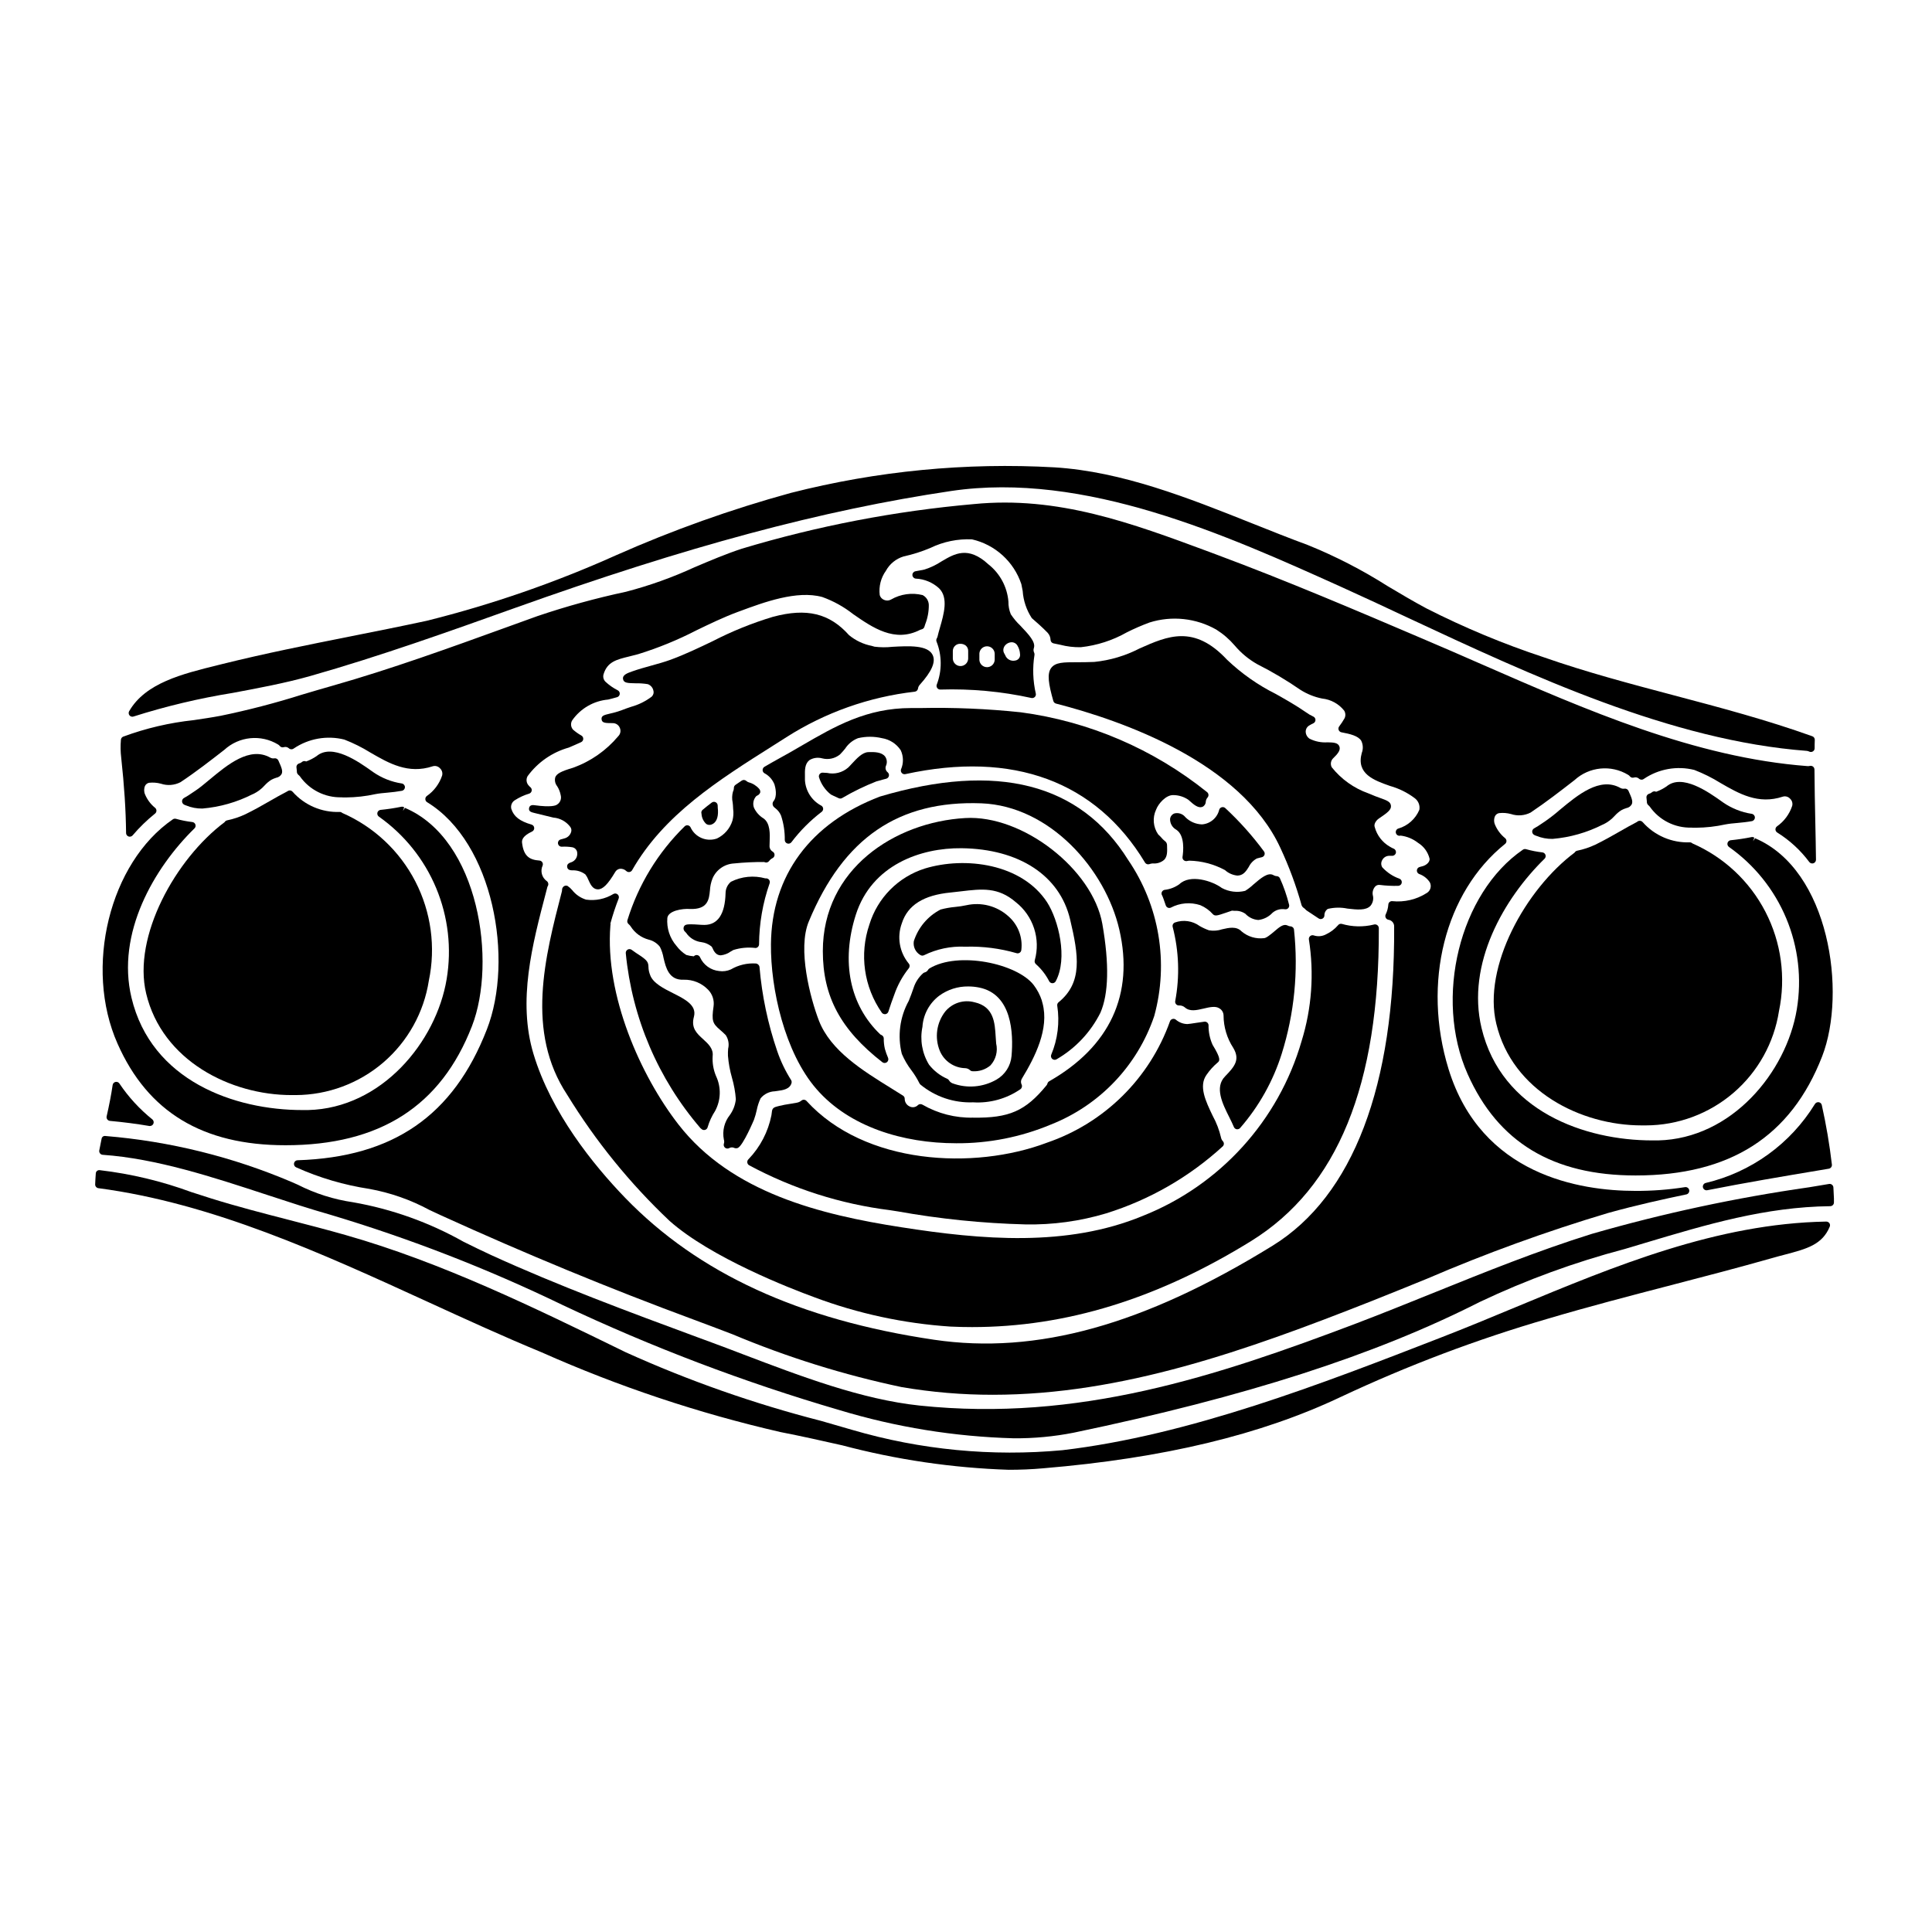
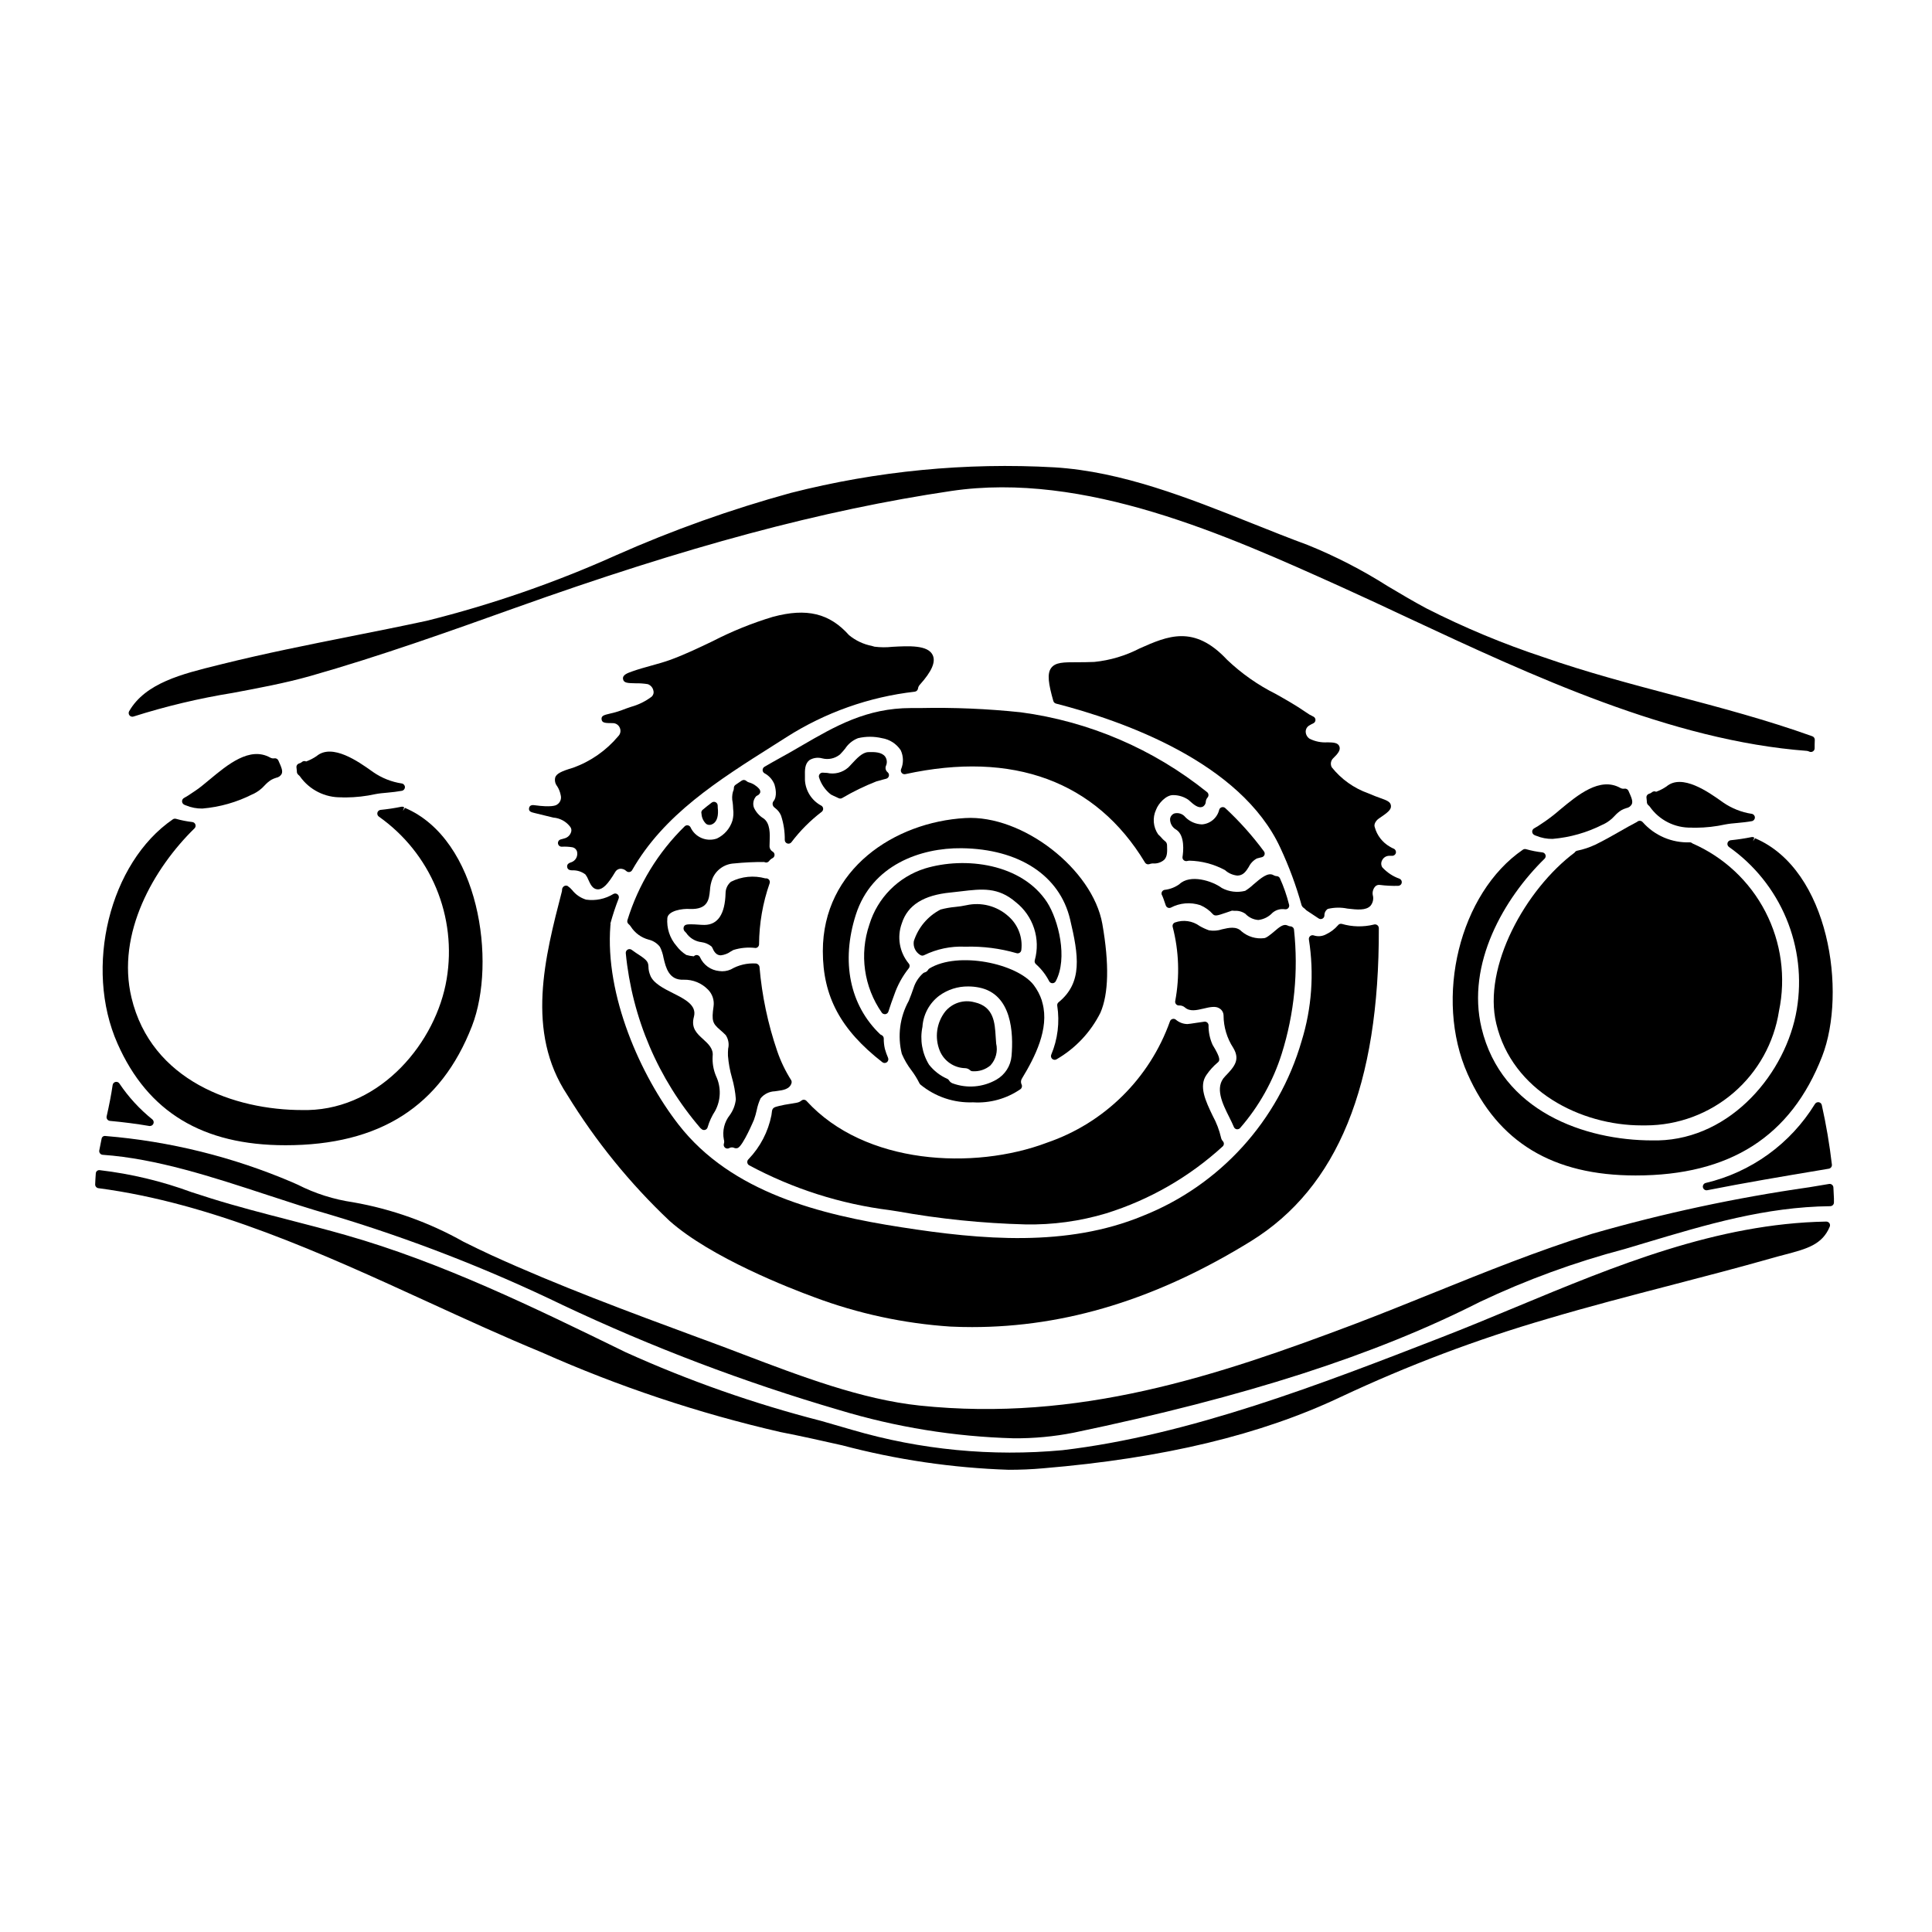
<svg xmlns="http://www.w3.org/2000/svg" fill="#000000" width="800px" height="800px" version="1.1" viewBox="144 144 512 512">
  <g>
    <path d="m414.43 432.64c0.383-0.277 0.516-0.789 0.309-1.219-0.262-0.527-0.219-1.152 0.113-1.641 3.473-5.715 7.227-13.152 5.43-19.918v0.004c-0.035-0.16-0.082-0.32-0.137-0.473-0.008-0.086-0.027-0.172-0.051-0.258-0.488-1.48-1.219-2.867-2.164-4.109-4.394-5.68-19.973-9.012-27.625-4.375-0.137 0.082-0.25 0.199-0.336 0.336-0.191 0.355-0.523 0.613-0.918 0.715-0.156 0.039-0.305 0.117-0.426 0.227-1.172 1.047-2.043 2.387-2.519 3.883-0.363 1.102-0.816 2.254-1.281 3.441h-0.004c-2.359 4.273-3.016 9.285-1.832 14.027 0.668 1.566 1.531 3.043 2.57 4.394 0.797 1.059 1.496 2.191 2.086 3.379 0.074 0.148 0.18 0.281 0.301 0.391 3.914 3.215 8.871 4.879 13.93 4.684 4.457 0.277 8.879-0.949 12.555-3.488zm-2.363-8.766c-0.234 2.613-1.734 4.945-4.012 6.246-3.555 2.031-7.828 2.383-11.664 0.957-0.391-0.168-0.719-0.457-0.93-0.824-0.105-0.152-0.246-0.273-0.414-0.352-1.902-0.832-3.57-2.121-4.848-3.758-1.832-2.996-2.453-6.578-1.742-10.02 0.211-3.269 1.84-6.285 4.457-8.254 2.231-1.625 4.926-2.484 7.684-2.449 0.977 0 1.949 0.098 2.902 0.293 8.699 1.762 9.094 12.129 8.566 18.16z" />
    <path d="m394.49 412.07c-2.305 2.965-2.852 6.934-1.434 10.41 1.141 2.734 3.793 4.539 6.754 4.598 0.48 0.023 0.934 0.219 1.277 0.551 0.18 0.164 0.418 0.258 0.664 0.258 1.715 0.117 3.41-0.434 4.723-1.543 1.438-1.562 2.008-3.738 1.52-5.805-0.055-0.602-0.09-1.207-0.129-1.812-0.227-3.723-0.48-7.945-5.574-9.109v0.004c-2.856-0.801-5.918 0.156-7.801 2.449z" />
    <path d="m346.92 376.78h-0.09c-3.051-0.844-6.301-0.523-9.125 0.898-0.898 0.75-1.422 1.859-1.422 3.027-0.152 5.551-2.043 8.383-5.606 8.41-0.566 0-1.129-0.043-1.691-0.082-0.734-0.066-1.473-0.09-2.211-0.078-0.707 0.023-1.32 0.039-1.574 0.703v0.004c-0.156 0.473 0 0.992 0.395 1.297 0.223 0.219 0.422 0.465 0.594 0.73 0.938 1.113 2.266 1.824 3.711 1.992 0.98 0.129 1.906 0.527 2.672 1.156 0.137 0.191 0.25 0.395 0.344 0.613 0.188 0.484 0.484 0.922 0.867 1.273 0.352 0.297 0.793 0.457 1.25 0.449 0.965-0.113 1.887-0.473 2.672-1.047 0.207-0.133 0.422-0.254 0.645-0.363 1.867-0.586 3.84-0.773 5.781-0.543 0.27 0.031 0.535-0.066 0.719-0.262 0.195-0.184 0.309-0.438 0.309-0.707 0.035-5.504 0.98-10.965 2.801-16.16 0.109-0.301 0.062-0.637-0.121-0.898-0.184-0.262-0.484-0.418-0.805-0.418z" />
    <path d="m400.12 383.89c-0.98 0.211-1.973 0.363-2.969 0.457-1.312 0.117-2.617 0.348-3.891 0.688-3.379 1.746-5.926 4.758-7.086 8.379-0.246 1.469 0.445 2.934 1.73 3.68 0.156 0.102 0.34 0.156 0.527 0.156 0.164 0 0.328-0.039 0.473-0.117 3.336-1.633 7.031-2.41 10.742-2.254h0.355c4.512-0.117 9.016 0.461 13.352 1.711 0.281 0.102 0.59 0.066 0.84-0.09 0.254-0.152 0.426-0.414 0.465-0.711 0.422-3.379-0.867-6.746-3.438-8.984-3.012-2.707-7.148-3.793-11.102-2.914z" />
    <path d="m378.57 344.5c-0.887-1.18-2.754-1.25-4.484-1.18-1.574 0.078-3.031 1.668-4.328 3.066-0.375 0.395-0.711 0.789-0.992 1.035-1.531 1.332-3.606 1.855-5.586 1.41-0.371-0.023-0.75-0.051-1.148-0.066v-0.004c-0.301-0.012-0.594 0.117-0.789 0.348-0.195 0.23-0.273 0.539-0.211 0.836 0.551 1.82 1.652 3.426 3.148 4.602 0.48 0.254 0.965 0.473 1.445 0.688l0.648 0.301c0.133 0.059 0.273 0.09 0.418 0.09 0.176 0 0.348-0.047 0.496-0.137 2.894-1.707 5.922-3.18 9.055-4.406 0.609-0.188 1.18-0.336 1.758-0.488l0.867-0.227c0.352-0.098 0.625-0.383 0.703-0.742 0.074-0.355-0.051-0.727-0.332-0.965-0.535-0.422-0.711-1.156-0.422-1.777 0.336-0.785 0.242-1.684-0.246-2.383z" />
    <path d="m457.65 371.91c0.223 0.219 0.531 0.324 0.84 0.285l0.348-0.062c0.102-0.027 0.211-0.043 0.316-0.047 3.309 0.066 6.555 0.922 9.465 2.492 0.918 0.828 2.07 1.34 3.297 1.461 0.168 0 0.336-0.016 0.504-0.051 1.246-0.227 1.891-1.25 2.516-2.242 0.461-0.953 1.211-1.738 2.144-2.242 0.27-0.086 0.535-0.145 0.789-0.207l0.57-0.137h-0.004c0.312-0.086 0.562-0.32 0.672-0.621 0.102-0.309 0.051-0.648-0.141-0.91-3.051-4.137-6.484-7.977-10.25-11.473-0.246-0.23-0.594-0.316-0.918-0.234s-0.586 0.328-0.688 0.645c-0.508 2.164-2.359 3.742-4.57 3.906-1.652-0.051-3.219-0.73-4.387-1.898-0.688-0.883-1.832-1.281-2.918-1.008-0.641 0.234-1.086 0.812-1.152 1.488-0.02 1.176 0.613 2.266 1.648 2.828 2.344 1.523 1.859 5.879 1.652 7.184-0.051 0.309 0.047 0.621 0.266 0.844z" />
-     <path d="m348.31 394.25c-0.117 11.688 3.617 28.691 12.098 38.398 8.684 9.977 22.902 14.324 36.945 14.324l-0.004 0.004c8.648 0.059 17.219-1.637 25.191-4.981 12.895-5.098 22.895-15.605 27.344-28.734 3.879-14.117 1.359-29.227-6.887-41.328-12.68-20.344-34.793-26.023-65.785-16.844-18.484 7.039-28.75 20.953-28.902 39.16zm39.613 42.355c-0.246 0-0.488 0.098-0.668 0.266-0.574 0.582-1.461 0.723-2.188 0.352-0.781-0.348-1.289-1.117-1.309-1.969 0.027-0.359-0.145-0.703-0.449-0.898-1.051-0.664-2.125-1.336-3.227-2.016-7.477-4.629-15.949-9.871-19.059-17.852-2.269-5.902-5.75-19.016-2.668-26.324 9.207-22.156 23.809-32.086 45.73-31.277 18.227 0.711 32.898 17.586 36.551 33.488 3.938 17.098-2.481 30.988-18.586 40.172l-0.004 0.004c-0.223 0.125-0.387 0.336-0.461 0.582-0.043 0.184-0.129 0.352-0.254 0.496-5.559 6.801-9.906 8.695-19.445 8.562v-0.004c-4.703 0.109-9.348-1.082-13.422-3.438-0.164-0.094-0.352-0.141-0.543-0.145z" />
    <path d="m378.5 421.95c-0.207-0.895-0.305-1.812-0.293-2.731 0-0.344-0.176-0.664-0.469-0.844l-0.25-0.137c-0.082-0.047-0.168-0.086-0.188-0.098-8.109-7.719-10.477-19.285-6.492-31.746 4.231-13.195 17.168-17.734 28.035-17.609 15.219 0.188 25.977 7.227 28.734 18.82 2.273 9.582 3.391 16.766-3.047 22.008l-0.004-0.004c-0.273 0.227-0.402 0.578-0.344 0.926 0.676 4.394 0.121 8.891-1.602 12.988-0.152 0.398-0.031 0.852 0.297 1.117 0.332 0.27 0.801 0.297 1.156 0.062 4.984-2.887 9.016-7.176 11.59-12.328 2.18-5.023 2.363-12.934 0.508-23.523-2.578-14.516-21.148-28.957-36.324-28.062-18.754 1.074-37.75 13.539-37.75 35.27 0 12.027 4.723 20.828 15.781 29.441h-0.004c0.352 0.27 0.84 0.27 1.191 0.004 0.355-0.266 0.488-0.738 0.328-1.148-0.34-0.781-0.629-1.586-0.855-2.406z" />
    <path d="m384.8 399.31c-2.445-2.969-3.133-7.016-1.805-10.625 1.543-4.824 5.777-7.477 12.949-8.164 0.945-0.094 1.859-0.203 2.754-0.312 5.492-0.656 9.812-1.18 14.523 2.894 2.254 1.781 3.93 4.188 4.82 6.918 0.895 2.731 0.957 5.664 0.191 8.434-0.121 0.375-0.004 0.785 0.293 1.047 1.445 1.281 2.637 2.82 3.516 4.535 0.172 0.324 0.504 0.523 0.867 0.523s0.695-0.199 0.871-0.52c3.266-6.102 0.719-16.25-2.293-20.938-6.691-10.234-21.688-12.203-32.43-8.926l-0.004 0.004c-7.023 2.234-12.504 7.777-14.656 14.828-2.688 7.867-1.461 16.547 3.297 23.363 0.188 0.246 0.48 0.391 0.789 0.391 0.055 0.004 0.109 0.004 0.164 0 0.371-0.059 0.676-0.324 0.789-0.68 0.477-1.551 1.031-3.059 1.551-4.461 0.875-2.547 2.18-4.922 3.859-7.027 0.305-0.383 0.285-0.926-0.047-1.285z" />
    <path d="m326.98 363.21c-0.148-0.266-0.414-0.449-0.719-0.492-0.309-0.043-0.617 0.062-0.832 0.285-7.043 6.894-12.254 15.438-15.156 24.855-0.113 0.371 0.004 0.773 0.301 1.027 0.234 0.191 0.438 0.418 0.598 0.676 1.086 1.699 2.773 2.93 4.723 3.449 1.188 0.277 2.242 0.953 2.992 1.914 0.461 0.926 0.785 1.914 0.961 2.934 0.594 2.523 1.402 5.984 5.356 5.773l0.004 0.004c2.43-0.062 4.769 0.902 6.453 2.656 1.133 1.16 1.664 2.773 1.445 4.379-0.57 3.894-0.238 4.559 1.684 6.227 0.414 0.359 0.922 0.789 1.527 1.406 0.719 1.062 0.953 2.379 0.648 3.625-0.055 0.625-0.07 1.25-0.047 1.879 0.16 1.965 0.516 3.91 1.062 5.809 0.535 1.852 0.883 3.75 1.027 5.672-0.148 1.523-0.703 2.981-1.602 4.219-1.453 1.828-2.027 4.199-1.574 6.492 0.121 0.359 0.121 0.75 0 1.109-0.09 0.297-0.035 0.621 0.152 0.871 0.184 0.25 0.477 0.398 0.789 0.398 0.18 0.004 0.355-0.047 0.508-0.137 0.43-0.23 0.949-0.23 1.379 0 0.289 0.094 0.602 0.086 0.883-0.027 1.391-0.637 4.25-7.41 4.262-7.445 0.301-0.836 0.547-1.691 0.734-2.559 0.215-1.09 0.559-2.148 1.031-3.152 0.93-1.121 2.293-1.797 3.754-1.852 0.234-0.039 0.488-0.074 0.742-0.105 1.383-0.184 3.266-0.438 3.703-2.106 0.066-0.258 0.023-0.535-0.113-0.762-1.523-2.402-2.762-4.977-3.684-7.672-2.473-7.219-4.051-14.715-4.699-22.316-0.07-0.5-0.488-0.883-0.992-0.914-2.305-0.137-4.602 0.41-6.594 1.574-0.98 0.438-2.062 0.586-3.125 0.426-2.195-0.223-4.109-1.594-5.027-3.602-0.09-0.242-0.277-0.441-0.516-0.547-0.238-0.109-0.508-0.117-0.75-0.023-0.152 0.055-0.289 0.148-0.395 0.273-0.676-0.051-1.344-0.172-1.996-0.359-1.004-0.629-1.883-1.438-2.594-2.387-1.785-2.047-2.66-4.731-2.43-7.438 0.281-1.906 3.938-2.492 5.938-2.363 4.859 0.207 5.117-2.609 5.344-4.894h0.004c0.051-1.109 0.289-2.203 0.703-3.234 1-2.293 3.215-3.816 5.711-3.938 2.652-0.27 5.316-0.398 7.981-0.379 0.062 0.035 0.125 0.062 0.191 0.086 0.402 0.137 0.844-0.004 1.098-0.344 0.234-0.32 0.539-0.582 0.895-0.758 0.324-0.16 0.535-0.488 0.543-0.848 0.012-0.363-0.176-0.703-0.492-0.883-0.555-0.324-0.879-0.934-0.832-1.574 0-0.285 0-0.609 0.027-0.969 0.082-2.125 0.195-5.039-1.68-6.297-1.078-0.668-1.934-1.633-2.469-2.781-0.395-1.051-0.168-2.234 0.586-3.066 0.09-0.082 0.195-0.141 0.312-0.184 0.355-0.156 0.633-0.457 0.758-0.824 0.047-0.336-0.055-0.676-0.273-0.934-0.734-0.848-1.703-1.453-2.785-1.738-0.242-0.082-0.469-0.215-0.656-0.391-0.332-0.285-0.816-0.316-1.18-0.074-0.445 0.289-0.891 0.598-1.324 0.898l-0.352 0.246c-0.258 0.18-0.414 0.473-0.418 0.785 0 0.352-0.082 0.695-0.242 1.004-0.262 0.941-0.289 1.934-0.078 2.891 0.035 0.285 0.07 0.539 0.074 0.715 0 0.324 0.031 0.66 0.055 1.012 0.145 1.027 0.074 2.078-0.195 3.078-0.652 2.078-2.141 3.789-4.106 4.723-2.762 0.973-5.809-0.332-7.012-3.004z" />
    <path d="m332.01 362.61c0.207 0 0.41-0.043 0.602-0.121 1.18-0.461 1.746-1.773 1.66-3.738-0.039-0.395-0.078-0.863-0.078-1.273v-0.004c0-0.371-0.211-0.711-0.543-0.879-0.332-0.168-0.73-0.129-1.031 0.094-0.816 0.609-1.633 1.266-2.414 1.922l0.004-0.004c-0.223 0.188-0.352 0.465-0.352 0.754 0 0.105 0.02 0.211 0.051 0.316 0.055 1.016 0.5 1.973 1.242 2.668 0.254 0.172 0.555 0.266 0.859 0.266z" />
    <path d="m626 436.1c-0.391-0.062-0.781 0.109-1.004 0.438-6.484 10.574-16.918 18.117-28.988 20.965-0.477 0.125-0.789 0.582-0.73 1.074 0.062 0.488 0.477 0.859 0.973 0.863 0.062 0 0.129-0.008 0.191-0.02 9.969-1.969 20.184-3.691 30.062-5.34l2.148-0.363c0.516-0.09 0.871-0.559 0.82-1.074-0.617-5.305-1.512-10.57-2.676-15.781-0.082-0.395-0.398-0.699-0.797-0.762z" />
    <path d="m580.82 357.38c0.145 0.113 0.277 0.246 0.391 0.395 2.512 3.578 6.652 5.664 11.023 5.551h0.066c0.047 0 0.277 0.031 0.32 0.031h0.824-0.004c2.621-0.02 5.234-0.312 7.793-0.875 0.969-0.188 2.082-0.297 3.262-0.395 1.238-0.121 2.527-0.242 3.766-0.477h0.004c0.465-0.09 0.805-0.5 0.797-0.977-0.004-0.477-0.348-0.879-0.816-0.957-2.727-0.414-5.324-1.445-7.594-3.012l-0.445-0.316c-3.391-2.41-10.449-7.414-14.562-3.938-0.855 0.586-1.781 1.062-2.754 1.418-0.363-0.191-0.805-0.141-1.113 0.133-0.219 0.191-0.477 0.324-0.758 0.395-0.477 0.148-0.773 0.625-0.684 1.117 0.039 0.25 0.066 0.5 0.078 0.754l0.031 0.453c0.035 0.27 0.168 0.52 0.375 0.699z" />
    <path d="m609.13 366.15h-0.031l-0.523 0.789 0.332-0.949c-0.223-0.152-0.496-0.207-0.758-0.145-1.816 0.367-3.648 0.641-5.492 0.824-0.406 0.043-0.742 0.332-0.848 0.727-0.102 0.395 0.051 0.812 0.383 1.051 6.746 4.758 12.008 11.32 15.188 18.938 3.184 7.617 4.148 15.98 2.789 24.121-2.777 16.691-17.27 34.242-36.723 34.715h-1.535c-17.949 0-39.996-7.727-45.285-29.777-4.074-17.066 5.957-34.363 16.695-44.871v0.004c0.273-0.266 0.367-0.66 0.25-1.016-0.121-0.359-0.434-0.617-0.809-0.668-1.461-0.164-2.91-0.449-4.328-0.848-0.289-0.09-0.598-0.039-0.848 0.129-16.773 11.5-23.617 39.289-14.648 59.461 8.039 18.086 22.598 26.875 44.516 26.875 25.016 0 41.188-10.328 49.441-31.582 6.562-16.941 1.914-49.422-17.766-57.777z" />
    <path d="m578.57 361.52h-0.031c-0.27 0.004-0.527 0.113-0.719 0.301-1.539 0.789-3.066 1.668-4.617 2.555-2.051 1.18-4.164 2.363-6.414 3.469l-0.004-0.004c-1.539 0.73-3.164 1.27-4.836 1.609-0.195 0.039-0.371 0.141-0.508 0.285-0.059 0.066-0.109 0.137-0.156 0.211-12.957 9.707-24.402 30.246-20.75 45.359 4.242 17.828 22.387 26.938 38.523 26.938h1.094-0.004c8.531-0.016 16.773-3.078 23.246-8.637 6.473-5.555 10.746-13.238 12.055-21.668 1.859-8.91 0.598-18.188-3.578-26.277-4.172-8.09-11.004-14.496-19.344-18.141-0.082-0.07-0.172-0.133-0.266-0.188-0.125-0.059-0.258-0.094-0.395-0.105-4.777 0.191-9.387-1.781-12.551-5.363-0.191-0.215-0.461-0.34-0.746-0.344z" />
    <path d="m451.95 380.29c-0.141 0.238-0.172 0.527-0.09 0.789 0.023 0.07 0.148 0.312 0.207 0.422 0.199 0.469 0.363 0.949 0.523 1.43 0.121 0.355 0.234 0.707 0.367 1.055 0.098 0.246 0.289 0.449 0.531 0.555 0.246 0.102 0.523 0.102 0.77 0 2.41-1.277 5.238-1.516 7.832-0.664 1.285 0.543 2.434 1.367 3.356 2.414 0.562 0.566 1.234 0.336 3.484-0.43l1.555-0.531 0.688 0.051c1.02-0.074 2.035 0.203 2.871 0.789 0.895 0.957 2.113 1.543 3.422 1.637 1.438-0.168 2.773-0.844 3.758-1.91 0.922-0.785 2.141-1.125 3.336-0.926 0.316 0.039 0.637-0.078 0.848-0.316 0.211-0.246 0.293-0.578 0.211-0.891-0.594-2.402-1.406-4.75-2.426-7.004-0.145-0.316-0.445-0.531-0.789-0.566-0.332-0.012-0.656-0.109-0.941-0.281-1.449-0.816-3.32 0.789-5.309 2.496-0.664 0.629-1.395 1.188-2.172 1.672-2.09 0.531-4.297 0.262-6.195-0.758-2.488-1.859-8.383-3.766-11.266-0.984-1.156 0.82-2.5 1.332-3.91 1.488-0.277 0.051-0.516 0.223-0.66 0.465z" />
    <path d="m508.09 389.02c-2.805 0.688-5.738 0.625-8.512-0.184-0.387-0.09-0.789 0.066-1.016 0.395-0.852 0.98-1.895 1.773-3.066 2.336-1.027 0.582-2.254 0.699-3.371 0.316-0.324-0.098-0.672-0.023-0.926 0.199-0.254 0.219-0.379 0.555-0.328 0.887 1.422 9.012 0.758 18.23-1.938 26.945-6.125 21.113-21.664 38.207-42.098 46.316-20.074 8.297-42.652 6.34-64.035 2.992-21.281-3.301-44.938-9.121-58.988-27.207-10.043-12.918-19.535-34.242-18.051-52.742 0.027-0.098 0.043-0.199 0.043-0.305 0-0.023-0.031-0.234-0.031-0.262v0.004c0.605-2.231 1.332-4.426 2.172-6.578 0.156-0.391 0.043-0.836-0.273-1.109-0.316-0.277-0.777-0.316-1.137-0.098-2.164 1.32-4.719 1.844-7.227 1.484-1.461-0.453-2.75-1.34-3.691-2.543-0.352-0.418-0.762-0.785-1.215-1.086-0.324-0.145-0.703-0.102-0.988 0.113-0.305 0.223-0.48 0.582-0.465 0.961l-0.027 0.312c-4.527 17.465-9.656 37.258 1.391 53.965 7.527 12.277 16.641 23.508 27.105 33.398 11.02 9.797 32.16 17.977 38.387 20.25v0.004c11.562 4.332 23.703 6.953 36.027 7.773 1.93 0.094 3.856 0.137 5.769 0.137 24.906 0 49.16-7.477 73.949-22.793 22.93-14.195 34-41.328 33.852-82.934h-0.004c0-0.309-0.145-0.602-0.391-0.785-0.262-0.203-0.605-0.262-0.918-0.164z" />
    <path d="m179.4 333.88c8.594-2.727 17.379-4.816 26.281-6.254 6.852-1.281 13.938-2.609 20.5-4.461 18.426-5.231 37.328-11.988 54.012-17.953 45.953-16.43 81.688-26.02 115.87-31.094 35.422-5.25 73.02 11.742 103.25 25.359 5.848 2.644 11.809 5.422 17.852 8.266 32.668 15.258 69.727 32.551 105.71 35.25h-0.004c0.227 0.039 0.445 0.105 0.648 0.207 0.125 0.055 0.258 0.078 0.395 0.078 0.262 0 0.512-0.105 0.695-0.289 0.184-0.184 0.289-0.434 0.289-0.695 0-0.738 0-1.488 0.039-2.191 0.023-0.438-0.238-0.836-0.648-0.984-11.969-4.301-24.488-7.621-36.605-10.824-11.453-3.031-23.289-6.164-34.602-10.121-10.664-3.523-21.051-7.852-31.062-12.941-3.438-1.836-6.914-3.902-10.277-5.902-6.727-4.273-13.824-7.926-21.211-10.914-4.805-1.766-9.785-3.758-14.605-5.68-16.984-6.777-34.551-13.777-52.449-14.883-23.516-1.332-47.098 0.953-69.918 6.777-15.816 4.34-31.281 9.855-46.273 16.504-16.188 7.273-32.996 13.094-50.219 17.383-6.664 1.441-13.453 2.789-20.023 4.098-11.227 2.234-22.828 4.547-34.156 7.363l-1.18 0.293c-9.426 2.328-19.18 4.723-23.48 12.203l-0.004-0.004c-0.199 0.359-0.16 0.805 0.102 1.121 0.262 0.312 0.695 0.426 1.082 0.289z" />
    <path d="m574.52 353c-0.391 0.074-0.801 0-1.145-0.207-5.402-2.996-11.273 1.891-15.992 5.812-1.199 1.047-2.457 2.031-3.758 2.949l-0.832 0.559c-0.715 0.508-1.461 0.98-2.227 1.41-0.324 0.172-0.523 0.512-0.52 0.879 0.008 0.363 0.211 0.695 0.535 0.863 0.172 0.098 0.352 0.176 0.539 0.23 1.371 0.566 2.848 0.848 4.332 0.82 4.625-0.391 9.133-1.676 13.273-3.781l0.23-0.098h0.004c1.121-0.547 2.129-1.309 2.957-2.238 0.523-0.582 1.121-1.086 1.781-1.5 0.418-0.227 0.859-0.406 1.312-0.543 0.605-0.105 1.129-0.48 1.426-1.016 0.352-0.789-0.039-1.715-0.875-3.566-0.184-0.398-0.605-0.629-1.043-0.574z" />
    <path d="m219.64 447.5c25.008 0 41.188-10.328 49.441-31.582 6.586-16.973 1.934-49.453-17.773-57.828l-0.512 0.816 0.309-0.961-0.004-0.004c-0.219-0.145-0.492-0.195-0.75-0.141-1.812 0.371-3.644 0.645-5.488 0.828-0.406 0.043-0.742 0.332-0.844 0.727-0.102 0.395 0.047 0.812 0.379 1.051 6.746 4.758 12.012 11.324 15.191 18.941 3.18 7.617 4.144 15.977 2.781 24.117-2.773 16.691-17.266 34.242-36.719 34.711h-1.539c-17.945 0-39.996-7.727-45.266-29.777-4.078-17.066 5.953-34.363 16.695-44.871l0.004 0.004c0.266-0.266 0.359-0.656 0.242-1.016-0.117-0.355-0.43-0.613-0.801-0.664-1.465-0.168-2.914-0.449-4.332-0.852-0.285-0.086-0.598-0.039-0.844 0.129-16.781 11.5-23.617 39.289-14.656 59.461 8.008 18.121 22.566 26.91 44.484 26.91z" />
-     <path d="m393.11 310.28c-0.262 0.902-0.504 1.75-0.676 2.519l-0.07 0.16c-0.066 0.109-0.121 0.223-0.164 0.344-0.102 0.238-0.102 0.504 0 0.742 1.438 3.641 1.461 7.691 0.062 11.348-0.125 0.309-0.082 0.66 0.109 0.93 0.191 0.273 0.508 0.43 0.836 0.418 8.102-0.254 16.203 0.496 24.121 2.231 0.07 0.012 0.141 0.02 0.211 0.02 0.293 0 0.574-0.133 0.762-0.359 0.188-0.23 0.262-0.531 0.199-0.82-0.773-3.356-0.895-6.832-0.355-10.234 0.039-0.211 0.008-0.43-0.086-0.621-0.191-0.383-0.215-0.828-0.07-1.23 0.52-1.594-1.375-3.59-3.57-5.902h0.004c-0.965-0.914-1.82-1.934-2.551-3.043-0.438-1.062-0.652-2.207-0.629-3.356-0.324-3.883-2.242-7.457-5.301-9.867-5.391-4.961-8.969-2.828-12.422-0.789-1.398 0.922-2.918 1.648-4.512 2.16-0.312 0.09-0.746 0.16-1.246 0.246-0.367 0.066-0.762 0.133-1.18 0.215v0.004c-0.48 0.098-0.816 0.535-0.785 1.023 0.027 0.488 0.41 0.879 0.898 0.922 2.297 0.105 4.484 1.016 6.176 2.574 2.516 2.477 1.254 6.848 0.238 10.367zm3.398 8.266v-1.988c-0.012-0.535 0.199-1.051 0.59-1.418 0.387-0.371 0.91-0.559 1.445-0.523 0.52-0.008 1.023 0.168 1.43 0.492 0.406 0.367 0.629 0.902 0.602 1.449v2.012c-0.051 1.09-0.945 1.945-2.035 1.945s-1.984-0.855-2.031-1.945zm7.035 0.32v-1.645l-0.004-0.004c0.051-1.086 0.945-1.945 2.035-1.945 1.09 0 1.984 0.859 2.031 1.945v1.648c-0.047 1.086-0.941 1.945-2.031 1.945-1.09 0-1.984-0.859-2.035-1.945zm6.594-3.508h-0.004c0.418-0.695 1.16-1.133 1.969-1.156 0.668 0.004 1.273 0.379 1.574 0.973 0.379 0.645 0.598 1.371 0.637 2.121 0.074 0.398-0.02 0.816-0.258 1.148-0.238 0.328-0.602 0.551-1.004 0.609-1.109 0.258-2.242-0.336-2.656-1.398-0.023-0.059-0.168-0.355-0.199-0.395h-0.004c-0.375-0.566-0.395-1.293-0.059-1.883z" />
-     <path d="m177.41 364.76c0.004 0.41 0.262 0.773 0.648 0.914 0.387 0.137 0.816 0.023 1.086-0.285 1.797-2.113 3.789-4.047 5.949-5.785 0.23-0.184 0.363-0.461 0.367-0.754 0.004-0.297-0.125-0.578-0.352-0.766-1.168-0.941-2.082-2.16-2.664-3.539-0.324-0.73-0.324-1.566 0-2.297 0.215-0.418 0.609-0.719 1.074-0.805 1.043-0.113 2.102-0.031 3.117 0.242 1.711 0.578 3.586 0.434 5.195-0.395 4.148-2.754 8.109-5.848 11.598-8.562v0.004c3.91-3.602 9.73-4.184 14.273-1.426 0.176 0.098 0.328 0.234 0.449 0.395 0.25 0.305 0.66 0.426 1.039 0.312 0.477-0.156 1.004-0.043 1.371 0.297 0.363 0.336 0.914 0.352 1.297 0.043 3.922-2.648 8.789-3.508 13.383-2.363 2.402 0.93 4.715 2.082 6.906 3.441 4.93 2.856 10.031 5.793 16.531 3.641 0.688-0.211 1.438-0.004 1.922 0.531 0.531 0.484 0.75 1.227 0.57 1.922-0.73 2.195-2.152 4.098-4.051 5.422-0.266 0.195-0.414 0.512-0.398 0.84 0.012 0.328 0.188 0.629 0.469 0.801 17.598 10.727 23.055 41.723 15.836 60.223-8.871 22.828-24.797 33.852-50.168 34.668v-0.004c-0.465 0.016-0.859 0.355-0.938 0.812-0.082 0.461 0.168 0.914 0.602 1.086 6.164 2.766 12.676 4.68 19.355 5.695 5.57 1.008 10.949 2.891 15.93 5.582 1.031 0.484 2.039 0.961 3.027 1.41 22.402 10.199 44.906 19.488 66.875 27.605 3.426 1.262 6.906 2.594 10.43 3.938h0.004c14.461 6.074 29.473 10.762 44.824 13.996 7.973 1.359 16.047 2.039 24.133 2.031 34.188 0 67.094-11.676 100.41-24.84 4.934-1.969 9.84-3.938 14.742-5.949 15.609-6.711 31.598-12.516 47.879-17.379 7.59-2.117 15.082-3.746 20.758-4.93v0.004c0.523-0.109 0.863-0.617 0.77-1.141-0.043-0.258-0.188-0.484-0.398-0.629-0.211-0.148-0.477-0.207-0.73-0.16-4.332 0.68-8.715 1.012-13.105 0.992-14.793 0-40.898-4.199-49.551-32.312-7.008-22.828-0.984-46.801 14.992-59.648 0.23-0.184 0.363-0.465 0.363-0.758 0-0.297-0.133-0.578-0.363-0.762-1.164-0.945-2.078-2.16-2.664-3.543-0.328-0.734-0.328-1.57 0-2.305 0.223-0.422 0.633-0.715 1.102-0.789 1.047-0.117 2.106-0.031 3.121 0.246 1.719 0.574 3.598 0.434 5.207-0.395 4.106-2.754 7.906-5.703 11.59-8.562h0.004c3.91-3.602 9.73-4.18 14.273-1.418 0.172 0.098 0.32 0.23 0.438 0.391 0.254 0.305 0.66 0.43 1.039 0.32 0.48-0.16 1.008-0.047 1.379 0.297 0.363 0.332 0.914 0.352 1.297 0.043 3.918-2.648 8.777-3.508 13.363-2.363 2.406 0.93 4.723 2.082 6.914 3.445 4.93 2.852 10.016 5.789 16.531 3.633 0.688-0.207 1.434 0 1.918 0.531 0.531 0.484 0.754 1.223 0.57 1.918-0.727 2.199-2.144 4.106-4.039 5.434-0.262 0.195-0.41 0.512-0.395 0.84 0.02 0.32 0.195 0.617 0.473 0.785 3.293 2.055 6.176 4.707 8.496 7.82 0.262 0.332 0.703 0.465 1.102 0.328 0.398-0.137 0.668-0.512 0.668-0.934-0.035-3.262-0.109-6.656-0.18-10.121-0.098-4.516-0.195-9.156-0.219-13.797l-0.004 0.004c-0.004-0.285-0.129-0.559-0.344-0.746-0.219-0.18-0.504-0.262-0.785-0.227l-0.246 0.043h-0.004c-0.141 0.035-0.285 0.047-0.43 0.031-29.863-2.258-58.684-14.871-86.555-27.062-5.18-2.266-10.312-4.516-15.402-6.668-17.711-7.562-36.043-15.379-54.598-22.289l-2.106-0.789c-20.559-7.625-39.977-14.844-62.359-12.629-20.816 1.836-41.391 5.793-61.402 11.809-4.227 1.387-8.453 3.18-12.539 4.918l-0.004-0.004c-5.848 2.699-11.926 4.875-18.16 6.5-7.953 1.699-15.805 3.856-23.508 6.465l-8.137 2.941c-15.07 5.457-30.656 11.098-46.109 15.492-2.672 0.75-5.344 1.547-8.027 2.344v-0.004c-7.113 2.25-14.34 4.133-21.648 5.637-2.32 0.438-4.723 0.789-7.148 1.152-6.391 0.68-12.672 2.148-18.699 4.379-0.336 0.141-0.562 0.457-0.594 0.82-0.141 1.59-0.113 3.188 0.078 4.773 0.809 7.445 1.219 13.785 1.289 19.945zm107.21-12.082-0.23-0.207-0.238-0.262h-0.008c-0.656-0.672-0.789-1.699-0.324-2.519 2.691-3.68 6.539-6.348 10.93-7.578 1.09-0.469 2.184-0.938 3.254-1.434 0.336-0.16 0.555-0.488 0.566-0.859 0.016-0.371-0.18-0.715-0.504-0.898-0.793-0.441-1.535-0.973-2.219-1.574-0.594-0.684-0.68-1.672-0.207-2.445 2.207-3.156 5.695-5.172 9.531-5.512 0.789-0.203 1.574-0.395 2.363-0.629 0.383-0.109 0.664-0.445 0.707-0.844 0.043-0.398-0.16-0.781-0.516-0.973-1.191-0.602-2.289-1.367-3.266-2.277-0.52-0.512-0.715-1.27-0.512-1.969 0.992-3.312 3.422-3.902 6.781-4.723 0.789-0.184 1.574-0.395 2.391-0.613h-0.004c5.324-1.648 10.488-3.762 15.438-6.316 3.523-1.703 7.168-3.465 10.898-4.852l0.598-0.219c6.379-2.363 15.113-5.602 21.832-3.769l0.004-0.004c2.973 1.066 5.75 2.606 8.23 4.562 5.152 3.566 10.969 7.602 17.688 4.168 0.02 0 0.266-0.094 0.289-0.105l0.262-0.078h-0.004c0.297-0.098 0.531-0.336 0.625-0.633l0.203-0.645c0.656-1.645 0.984-3.406 0.965-5.184-0.039-1.094-0.668-2.082-1.645-2.586-2.836-0.703-5.836-0.281-8.371 1.184-0.551 0.312-1.223 0.352-1.805 0.102-0.574-0.215-1.012-0.688-1.184-1.277-0.285-2.281 0.301-4.586 1.641-6.453 1-1.828 2.68-3.188 4.676-3.793 2.441-0.531 4.828-1.289 7.125-2.266 3.426-1.656 7.203-2.434 11.004-2.266 6.129 1.398 11.09 5.894 13.082 11.859 0.109 0.5 0.227 1.121 0.355 1.801 0.172 2.57 1.004 5.055 2.414 7.211 1.289 1.117 2.785 2.43 4.188 3.871v0.004c0.496 0.527 0.773 1.219 0.789 1.938 0.039 0.438 0.359 0.797 0.789 0.883 0.598 0.105 1.18 0.234 1.766 0.367 1.777 0.465 3.609 0.688 5.449 0.652 4.289-0.469 8.441-1.805 12.199-3.938 1.957-0.984 3.969-1.855 6.023-2.617 5.91-1.855 12.328-1.168 17.711 1.895 1.828 1.156 3.473 2.582 4.879 4.227 1.672 1.977 3.684 3.641 5.934 4.918 3.969 2.004 7.797 4.273 11.453 6.801 1.766 1.121 3.723 1.91 5.769 2.316 2.289 0.238 4.387 1.383 5.824 3.184 0.387 0.617 0.43 1.391 0.109 2.051-0.422 0.742-0.895 1.453-1.41 2.137-0.215 0.266-0.273 0.629-0.148 0.953 0.121 0.32 0.402 0.555 0.738 0.621 2.293 0.43 4.422 0.926 5.246 2.242 0.5 1.016 0.547 2.191 0.137 3.242-1.52 5.551 3.25 7.238 7.477 8.727 2.348 0.656 4.551 1.742 6.504 3.203 0.996 0.707 1.496 1.922 1.281 3.121-1.012 2.418-3.059 4.242-5.574 4.973h-0.023c-0.492 0.18-0.758 0.711-0.609 1.211 0.074 0.254 0.246 0.465 0.477 0.586 0.23 0.125 0.504 0.148 0.754 0.07 1.684 0.199 3.285 0.863 4.621 1.91 1.543 0.949 2.648 2.469 3.074 4.231 0.07 0.816-0.73 1.594-1.723 1.93v-0.004c-0.285 0.094-0.574 0.176-0.867 0.238-0.418 0.086-0.734 0.434-0.781 0.859-0.047 0.426 0.188 0.832 0.582 1.004 1.164 0.402 2.16 1.176 2.84 2.203 0.531 1.004 0.188 2.25-0.789 2.832-2.727 1.742-5.961 2.504-9.176 2.168-0.254-0.02-0.504 0.059-0.695 0.227-0.195 0.164-0.312 0.402-0.328 0.656-0.062 0.91-0.297 1.797-0.695 2.617-0.137 0.281-0.137 0.605 0 0.887s0.398 0.48 0.703 0.539c0.914 0.125 1.582 0.93 1.531 1.848 0.234 42.117-10.887 71.34-32.172 84.508-34.09 21.035-62.582 28.953-89.742 24.949-35.711-5.281-62.484-17.574-81.848-37.582-8.504-8.809-19.637-22.586-24.328-38.18-4.219-14.07-0.355-28.812 3.387-43.062l0.32-1.238 0.133-0.234-0.004-0.004c0.219-0.434 0.09-0.965-0.309-1.246-1.312-0.934-1.77-2.672-1.094-4.133 0.105-0.289 0.07-0.609-0.098-0.867-0.168-0.262-0.449-0.426-0.754-0.445-2.519-0.184-4.168-1.035-4.602-4.688-0.094-0.711 0.082-1.797 2.656-3.004 0.371-0.176 0.598-0.562 0.562-0.973-0.031-0.41-0.316-0.758-0.711-0.867-3.106-0.891-4.723-2.137-5.359-4.18h-0.004c-0.215-0.902 0.184-1.836 0.984-2.301 1.168-0.746 2.43-1.328 3.758-1.723 0.324-0.105 0.574-0.375 0.652-0.707 0.082-0.336-0.02-0.688-0.262-0.93z" />
    <path d="m211.16 354.39c1.125-0.547 2.133-1.305 2.965-2.238 0.523-0.578 1.121-1.082 1.781-1.5 0.418-0.227 0.855-0.406 1.312-0.543 0.605-0.105 1.129-0.477 1.426-1.016 0.352-0.789-0.039-1.715-0.879-3.566-0.184-0.395-0.602-0.625-1.031-0.566-0.398 0.074-0.809 0-1.152-0.207-5.406-2.996-11.281 1.891-15.996 5.812-1.367 1.137-2.652 2.211-3.754 2.945l-0.852 0.57c-0.711 0.504-1.449 0.969-2.211 1.391-0.32 0.172-0.523 0.508-0.523 0.875 0 0.367 0.203 0.703 0.523 0.875 0.172 0.098 0.352 0.172 0.539 0.227 1.371 0.57 2.844 0.848 4.328 0.824 4.625-0.391 9.133-1.676 13.27-3.781z" />
    <path d="m469.77 440.07c0.457 0.918 0.895 1.793 1.223 2.598 0.133 0.316 0.418 0.543 0.758 0.598 0.051 0.004 0.102 0.004 0.156 0 0.285 0 0.559-0.125 0.742-0.34 4.992-5.734 8.742-12.434 11.023-19.68 3.336-10.629 4.445-21.828 3.25-32.902-0.066-0.488-0.484-0.852-0.977-0.855-0.258-0.02-0.512-0.098-0.734-0.227-1.059-0.504-2.141 0.395-3.512 1.574-0.789 0.668-2.117 1.785-2.711 1.785-2.144 0.258-4.293-0.387-5.941-1.777-1.363-1.449-3.379-0.988-5.168-0.574-1.121 0.379-2.324 0.473-3.492 0.27-0.855-0.301-1.684-0.684-2.473-1.141-1.887-1.375-4.332-1.723-6.531-0.934-0.48 0.176-0.742 0.691-0.609 1.184 1.664 6.41 1.895 13.113 0.672 19.629-0.062 0.297 0.02 0.605 0.219 0.84 0.199 0.23 0.492 0.355 0.797 0.34 0.559-0.031 1.109 0.152 1.539 0.516 1.316 1.18 3.148 0.73 4.961 0.309 1.574-0.371 3.195-0.758 4.219-0.035v-0.004c0.66 0.395 1.066 1.109 1.074 1.879 0.016 3.051 0.914 6.035 2.582 8.594 1.848 3.121 0.371 4.898-2.191 7.543-2.84 2.902-0.645 7.289 1.125 10.812z" />
-     <path d="m182.73 407.27c4.246 17.832 22.387 26.938 38.527 26.938h1.086c8.527-0.023 16.77-3.086 23.242-8.641 6.469-5.559 10.746-13.238 12.059-21.668 1.867-8.91 0.605-18.191-3.562-26.285-4.172-8.094-11-14.504-19.34-18.156-0.086-0.066-0.18-0.129-0.273-0.184-0.121-0.062-0.254-0.098-0.395-0.102-4.777 0.188-9.387-1.785-12.551-5.371-0.188-0.203-0.449-0.324-0.727-0.328-0.277 0.02-0.539 0.125-0.754 0.297-1.547 0.789-3.082 1.676-4.644 2.57-2.039 1.18-4.144 2.363-6.383 3.453-1.543 0.727-3.168 1.266-4.836 1.609-0.191 0.039-0.363 0.129-0.496 0.266-0.035 0.035-0.148 0.188-0.18 0.227-12.965 9.727-24.391 30.262-20.773 45.375z" />
    <path d="m250.5 353.57c0.469-0.086 0.809-0.492 0.809-0.969 0-0.477-0.34-0.883-0.809-0.969-2.723-0.41-5.32-1.438-7.586-3.004l-0.438-0.312c-3.391-2.41-10.445-7.426-14.586-3.938l-0.004 0.004c-0.855 0.582-1.781 1.059-2.754 1.418-0.367-0.191-0.809-0.137-1.121 0.133-0.215 0.191-0.473 0.324-0.754 0.395-0.477 0.145-0.77 0.625-0.684 1.117 0.039 0.242 0.066 0.484 0.078 0.727l0.031 0.484c0.047 0.27 0.184 0.512 0.395 0.688 0.145 0.113 0.277 0.246 0.395 0.391 2.531 3.598 6.695 5.684 11.09 5.559l0.32 0.035h0.789c2.625-0.02 5.246-0.312 7.812-0.879 0.969-0.188 2.082-0.297 3.262-0.395 1.227-0.113 2.508-0.254 3.754-0.484z" />
    <path d="m629.92 459.68-0.051-0.984c-0.012-0.281-0.145-0.547-0.363-0.727-0.219-0.184-0.508-0.258-0.789-0.207l-5.309 0.883c-19.438 2.781-38.664 6.902-57.531 12.336-14.348 4.477-28.426 10.16-42.039 15.656-6.734 2.719-13.703 5.531-20.609 8.16-36.887 13.953-73.484 26.102-115.53 21.691-15.352-1.625-31.312-7.695-46.734-13.562-3.051-1.18-6.055-2.305-8.984-3.387l-3.117-1.145c-18.105-6.691-36.855-13.645-54.664-21.773-2.434-1.117-4.879-2.316-7.356-3.543-9.086-5.121-18.977-8.66-29.25-10.461-5.113-0.742-10.07-2.312-14.676-4.656l-1.473-0.652c-15.73-6.719-32.441-10.855-49.492-12.258-0.242-0.047-0.496 0.012-0.695 0.16-0.195 0.152-0.32 0.379-0.344 0.625l-0.602 3.016c-0.055 0.277 0.012 0.562 0.18 0.789 0.168 0.227 0.43 0.371 0.715 0.391 14.285 1 29.176 5.902 43.582 10.629 5.84 1.918 11.355 3.723 16.805 5.273 21.082 6.312 41.625 14.301 61.438 23.879 23.695 11.195 48.234 20.512 73.391 27.867 14.988 4.535 30.516 7.051 46.168 7.481 5.363 0.047 10.715-0.453 15.977-1.492 45.539-9.504 79.727-20.504 107.58-34.637 12.348-5.856 25.207-10.555 38.422-14.035l5.269-1.574c16.453-4.926 31.992-9.578 49.199-9.773 0.539-0.008 0.973-0.445 0.973-0.984v-1.086c-0.023-0.637-0.059-1.27-0.094-1.898z" />
    <path d="m627.95 467.73c-28.945 0.516-56 11.762-82.172 22.637-6.512 2.707-13.242 5.512-19.836 8.062l-0.254 0.102c-31.172 12.105-66.5 25.848-100.13 29.785-18.707 1.734-37.574-0.082-55.609-5.352-2.785-0.812-5.57-1.613-8.355-2.414-17.758-4.551-35.086-10.637-51.789-18.191l-0.711-0.348c-23.645-11.543-48.098-23.48-73.461-30.699-4.961-1.418-10.043-2.727-14.957-3.996-6.801-1.754-13.832-3.57-20.633-5.688-1.762-0.551-3.519-1.121-5.273-1.691h-0.004c-7.848-2.894-16.012-4.852-24.324-5.828-0.262-0.043-0.531 0.035-0.734 0.203-0.203 0.172-0.32 0.426-0.324 0.691-0.078 0.941-0.125 1.922-0.164 2.863-0.02 0.508 0.352 0.949 0.859 1.016 30.18 3.977 59.219 17.273 87.297 30.133 9.93 4.551 20.203 9.254 30.203 13.383 20.348 9.047 41.52 16.117 63.223 21.109 5.547 1.078 11.02 2.309 16.297 3.5v-0.004c14.453 3.836 29.297 6.016 44.242 6.508 2.988 0 6.023-0.117 9.117-0.395 31.902-2.672 57.723-8.871 78.938-18.949l-0.004 0.004c17.691-8.309 36.008-15.227 54.773-20.688 10.871-3.227 21.969-6.113 32.695-8.902 8.773-2.281 17.848-4.641 26.766-7.176 1.18-0.344 2.328-0.641 3.398-0.922 5.75-1.516 9.898-2.609 11.875-7.406v-0.004c0.129-0.305 0.09-0.656-0.098-0.93-0.207-0.266-0.52-0.418-0.852-0.414z" />
    <path d="m175.64 431.14c-0.223-0.344-0.637-0.508-1.035-0.418-0.395 0.09-0.695 0.418-0.754 0.82-0.363 2.504-0.887 5.227-1.594 8.324-0.055 0.273 0.008 0.555 0.172 0.781 0.164 0.223 0.418 0.367 0.691 0.398 3.648 0.34 7.168 0.789 10.461 1.355h0.004c0.055 0.004 0.109 0.004 0.164 0 0.414-0.004 0.785-0.27 0.922-0.66 0.141-0.391 0.016-0.828-0.305-1.094-3.371-2.711-6.312-5.914-8.727-9.508z" />
    <path d="m284.21 358.14c-0.172 0.93 0.594 1.109 1.488 1.324 0.73 0.176 2.051 0.488 4.172 1.02l0.789 0.191v-0.004c1.781 0.145 3.418 1.051 4.484 2.484 0.297 0.406 0.367 0.938 0.188 1.406-0.238 0.711-0.785 1.277-1.488 1.539-0.492 0.148-0.867 0.27-1.207 0.344-0.488 0.109-0.82 0.566-0.766 1.062 0.055 0.5 0.473 0.879 0.973 0.879h0.051c0.91-0.051 1.824-0.008 2.727 0.141 0.777 0.117 1.355 0.785 1.355 1.574 0.078 1.02-0.512 1.973-1.461 2.359-0.562 0.184-1.332 0.438-1.211 1.297 0.117 0.859 0.977 0.875 1.34 0.891 1.254-0.059 2.492 0.324 3.492 1.086 0.332 0.434 0.598 0.914 0.789 1.422 0.516 1.148 1.102 2.453 2.418 2.531h0.117c1.305 0 2.629-1.332 4.543-4.539v0.004c0.246-0.488 0.711-0.824 1.25-0.914 0.641-0.07 1.277 0.152 1.734 0.602 0.223 0.207 0.523 0.301 0.82 0.254 0.297-0.043 0.559-0.223 0.707-0.484 8.414-14.715 22.645-23.715 37.719-33.234l3.148-2c10.285-6.559 21.926-10.688 34.043-12.074 0.441-0.055 0.789-0.391 0.859-0.828 0.047-0.383 0.219-0.738 0.484-1.02 3.184-3.543 4.266-6.062 3.398-7.871-1.285-2.68-6.297-2.41-10.691-2.172-1.57 0.176-3.156 0.16-4.723-0.035l-0.695-0.203-0.004-0.004c-2.219-0.426-4.297-1.406-6.043-2.844-5.184-5.801-11.207-7.262-20.125-4.875v-0.004c-5.531 1.664-10.898 3.832-16.031 6.481-3.606 1.727-7.332 3.512-11.184 4.926-1.676 0.605-3.43 1.09-5.117 1.555-1.633 0.453-3.324 0.918-4.965 1.5-1.363 0.484-2.652 0.945-2.477 2.039s1.27 1.086 3.449 1.133c1.043-0.02 2.086 0.059 3.113 0.227 0.777 0.273 1.344 0.941 1.492 1.746 0.152 0.586-0.043 1.207-0.508 1.602-1.621 1.219-3.457 2.121-5.414 2.66-0.84 0.285-1.727 0.582-2.703 0.977-0.957 0.34-1.938 0.617-2.93 0.828-1.531 0.367-2.297 0.547-2.184 1.512 0.113 0.965 0.957 1.004 2.988 1.004h-0.004c0.828 0 1.57 0.512 1.863 1.285 0.32 0.742 0.148 1.609-0.43 2.18-3.18 3.793-7.305 6.676-11.961 8.355-3.18 0.941-4.328 1.551-4.723 2.519-0.227 0.828-0.039 1.719 0.504 2.383 0.469 0.742 0.789 1.566 0.945 2.43 0.238 0.945-0.168 1.934-0.996 2.441-0.32 0.246-1.547 0.762-5.957 0.16-0.309-0.043-1.273-0.18-1.449 0.754z" />
    <path d="m329.64 442.98c0.078 0.074 0.156 0.141 0.242 0.199 0.184 0.184 0.434 0.285 0.695 0.289 0.094 0 0.188-0.012 0.277-0.035 0.34-0.102 0.602-0.379 0.684-0.727 0.445-1.516 1.109-2.957 1.969-4.281 1.555-2.867 1.648-6.309 0.25-9.258-0.703-1.676-1.012-3.492-0.895-5.309 0.227-1.969-1.18-3.234-2.512-4.453-1.676-1.52-3.258-2.953-2.461-5.926 0.848-3.066-2.363-4.684-5.477-6.25-2.488-1.25-5.305-2.668-6.094-4.769l0.004-0.004c-0.301-0.703-0.461-1.461-0.473-2.227-0.035-1.18-0.309-1.695-2.121-2.926-0.867-0.562-1.621-1.059-2.305-1.574h-0.004c-0.305-0.242-0.727-0.273-1.07-0.086s-0.543 0.559-0.512 0.945c1.656 17.137 8.574 33.34 19.801 46.391z" />
    <path d="m423.82 330.45c17.711 4.543 49.02 15.555 59.492 38.25 2.297 4.918 4.184 10.02 5.641 15.25 0.102 0.25 0.273 0.469 0.496 0.625 0.207 0.129 0.398 0.293 0.559 0.48 0.066 0.086 0.148 0.16 0.238 0.219 0.824 0.539 1.664 1.102 2.519 1.668l0.688 0.457h0.004c0.301 0.203 0.688 0.223 1.008 0.051 0.32-0.172 0.523-0.504 0.52-0.867-0.02-0.691 0.324-1.34 0.902-1.715 1.711-0.406 3.488-0.434 5.207-0.078 2.512 0.289 4.902 0.559 6.113-0.758 0.652-0.801 0.871-1.863 0.586-2.856-0.133-0.789 0.094-1.594 0.613-2.199 0.312-0.359 0.785-0.531 1.254-0.461 1.621 0.207 3.258 0.289 4.891 0.242 0.453-0.02 0.836-0.348 0.922-0.793 0.086-0.445-0.145-0.895-0.559-1.082-1.766-0.617-3.348-1.664-4.606-3.047-0.352-0.59-0.352-1.32 0-1.91 0.352-0.676 1.039-1.105 1.801-1.125h0.852c0.473 0 0.879-0.336 0.965-0.797 0.09-0.465-0.16-0.926-0.598-1.102-0.348-0.145-0.684-0.316-1.004-0.52-1.965-1.121-3.402-2.981-3.996-5.168-0.312-0.758 0.301-1.723 1.004-2.234 2.383-1.621 3.43-2.387 3.281-3.488-0.125-1.027-1.09-1.375-2.844-2.008-0.844-0.305-1.91-0.688-3.148-1.238h0.004c-3.812-1.348-7.172-3.742-9.691-6.902-0.422-0.785-0.277-1.758 0.359-2.383 1.297-1.238 2.027-2.195 1.66-3.148-0.395-1.023-1.609-1.051-3.148-1.086-1.641 0.113-3.285-0.215-4.754-0.957-0.648-0.43-1.035-1.156-1.027-1.934 0.023-0.668 0.395-1.273 0.98-1.594 0.328-0.199 0.668-0.383 1.02-0.547 0.359-0.152 0.594-0.508 0.59-0.902 0-0.387-0.23-0.742-0.586-0.898-0.695-0.316-1.355-0.703-1.969-1.156-2.488-1.734-5.242-3.289-7.906-4.797-4.754-2.367-9.121-5.434-12.965-9.094-8.773-9.387-15.742-6.297-23.16-3.012-3.746 1.941-7.82 3.16-12.02 3.586-1.762 0.078-3.305 0.082-4.633 0.082-3.543 0-5.668 0-6.805 1.52-1.137 1.52-0.703 4.269 0.57 8.738 0.09 0.332 0.348 0.594 0.68 0.688z" />
    <path d="m421.42 446.84c-19.324 7.281-48.211 5.875-63.684-11.078-0.352-0.383-0.941-0.426-1.348-0.098-0.355 0.293-0.781 0.488-1.234 0.566-0.617 0.125-1.234 0.223-1.852 0.32v-0.004c-0.934 0.133-1.863 0.312-2.781 0.535l-0.492 0.125c-0.871 0.219-1.406 0.43-1.484 1.535v0.004c-0.016 0.262-0.051 0.527-0.105 0.785-0.863 4.383-2.965 8.426-6.055 11.648-0.242 0.207-0.375 0.52-0.352 0.84 0.023 0.328 0.207 0.621 0.488 0.789 11.59 6.231 24.234 10.266 37.293 11.898l2.016 0.316-0.004-0.004c11.191 2.012 22.516 3.168 33.879 3.465 7.258 0.145 14.492-0.844 21.445-2.93 11.473-3.574 22.02-9.633 30.883-17.75 0.383-0.363 0.406-0.965 0.055-1.355-0.242-0.25-0.41-0.562-0.488-0.902-0.469-2.047-1.223-4.019-2.231-5.863-1.848-3.848-3.758-7.832-1.633-10.832 0.828-1.207 1.812-2.301 2.934-3.246 0.641-0.492 0.891-1.094-1.328-4.723-0.73-1.633-1.094-3.402-1.066-5.191-0.012-0.273-0.141-0.527-0.348-0.707-0.211-0.176-0.484-0.258-0.754-0.227-0.688 0.082-1.535 0.215-2.332 0.34-0.797 0.121-1.898 0.297-2.211 0.297v-0.004c-1.121-0.027-2.195-0.445-3.047-1.18-0.25-0.195-0.582-0.254-0.887-0.16-0.309 0.094-0.551 0.332-0.652 0.637-5.398 15.133-17.414 26.973-32.625 32.152z" />
    <path d="m387.8 331.64h-2.363c-11.809 0-20.125 4.82-28.914 9.922-2 1.16-4.039 2.363-6.172 3.508-1.254 0.684-2.512 1.414-3.762 2.141-0.297 0.176-0.48 0.492-0.488 0.84-0.004 0.344 0.168 0.668 0.461 0.852 1.223 0.641 2.176 1.703 2.68 2.988 0.223 0.723 0.863 3.191-0.324 4.523h0.004c-0.156 0.246-0.211 0.539-0.156 0.824 0.062 0.305 0.23 0.574 0.477 0.758l0.242 0.199 0.004 0.004c0.66 0.504 1.176 1.172 1.496 1.938 0.688 2.09 1.023 4.277 0.988 6.477 0.004 0.422 0.277 0.789 0.68 0.922 0.398 0.129 0.836-0.012 1.09-0.348 2.297-3.035 4.996-5.742 8.02-8.051 0.25-0.195 0.391-0.5 0.383-0.816-0.012-0.316-0.176-0.609-0.441-0.785-2.562-1.336-4.231-3.93-4.387-6.82v-0.879c-0.031-1.805-0.059-3.367 1.18-4.394v0.004c1.012-0.617 2.231-0.793 3.375-0.477 1.648 0.43 3.402 0.051 4.723-1.023 0.445-0.441 0.895-0.969 1.355-1.523 0.816-1.273 2.019-2.254 3.43-2.801 2.09-0.492 4.262-0.492 6.352 0 2.023 0.32 3.824 1.477 4.961 3.188 0.754 1.598 0.789 3.441 0.09 5.066-0.113 0.336-0.039 0.707 0.199 0.973 0.234 0.266 0.598 0.383 0.941 0.305 28.531-6.223 50.504 1.871 63.512 23.426v0.004c0.18 0.293 0.5 0.473 0.844 0.473 0.105 0 0.211-0.016 0.312-0.051 0.289-0.109 0.594-0.172 0.902-0.188 1.102 0.109 2.199-0.238 3.031-0.965 0.855-0.898 0.816-2.144 0.754-3.883l0.004 0.004c-0.008-0.457-0.246-0.883-0.629-1.129-0.172-0.125-0.328-0.266-0.477-0.418-0.383-0.461-0.797-0.891-1.242-1.289-1.34-1.926-1.559-4.418-0.57-6.551 0.609-1.637 2.613-3.879 4.492-3.879h0.219v0.004c1.379 0.031 2.719 0.465 3.856 1.242l0.223 0.199c1.223 1.117 2.414 2.086 3.465 1.684v0.004c0.547-0.234 0.906-0.77 0.918-1.367 0.035-0.43 0.211-0.836 0.5-1.156 0.164-0.203 0.242-0.465 0.215-0.723-0.027-0.262-0.156-0.5-0.363-0.668-14.203-11.422-31.266-18.738-49.336-21.156-8.883-0.941-17.82-1.32-26.75-1.129z" />
  </g>
</svg>